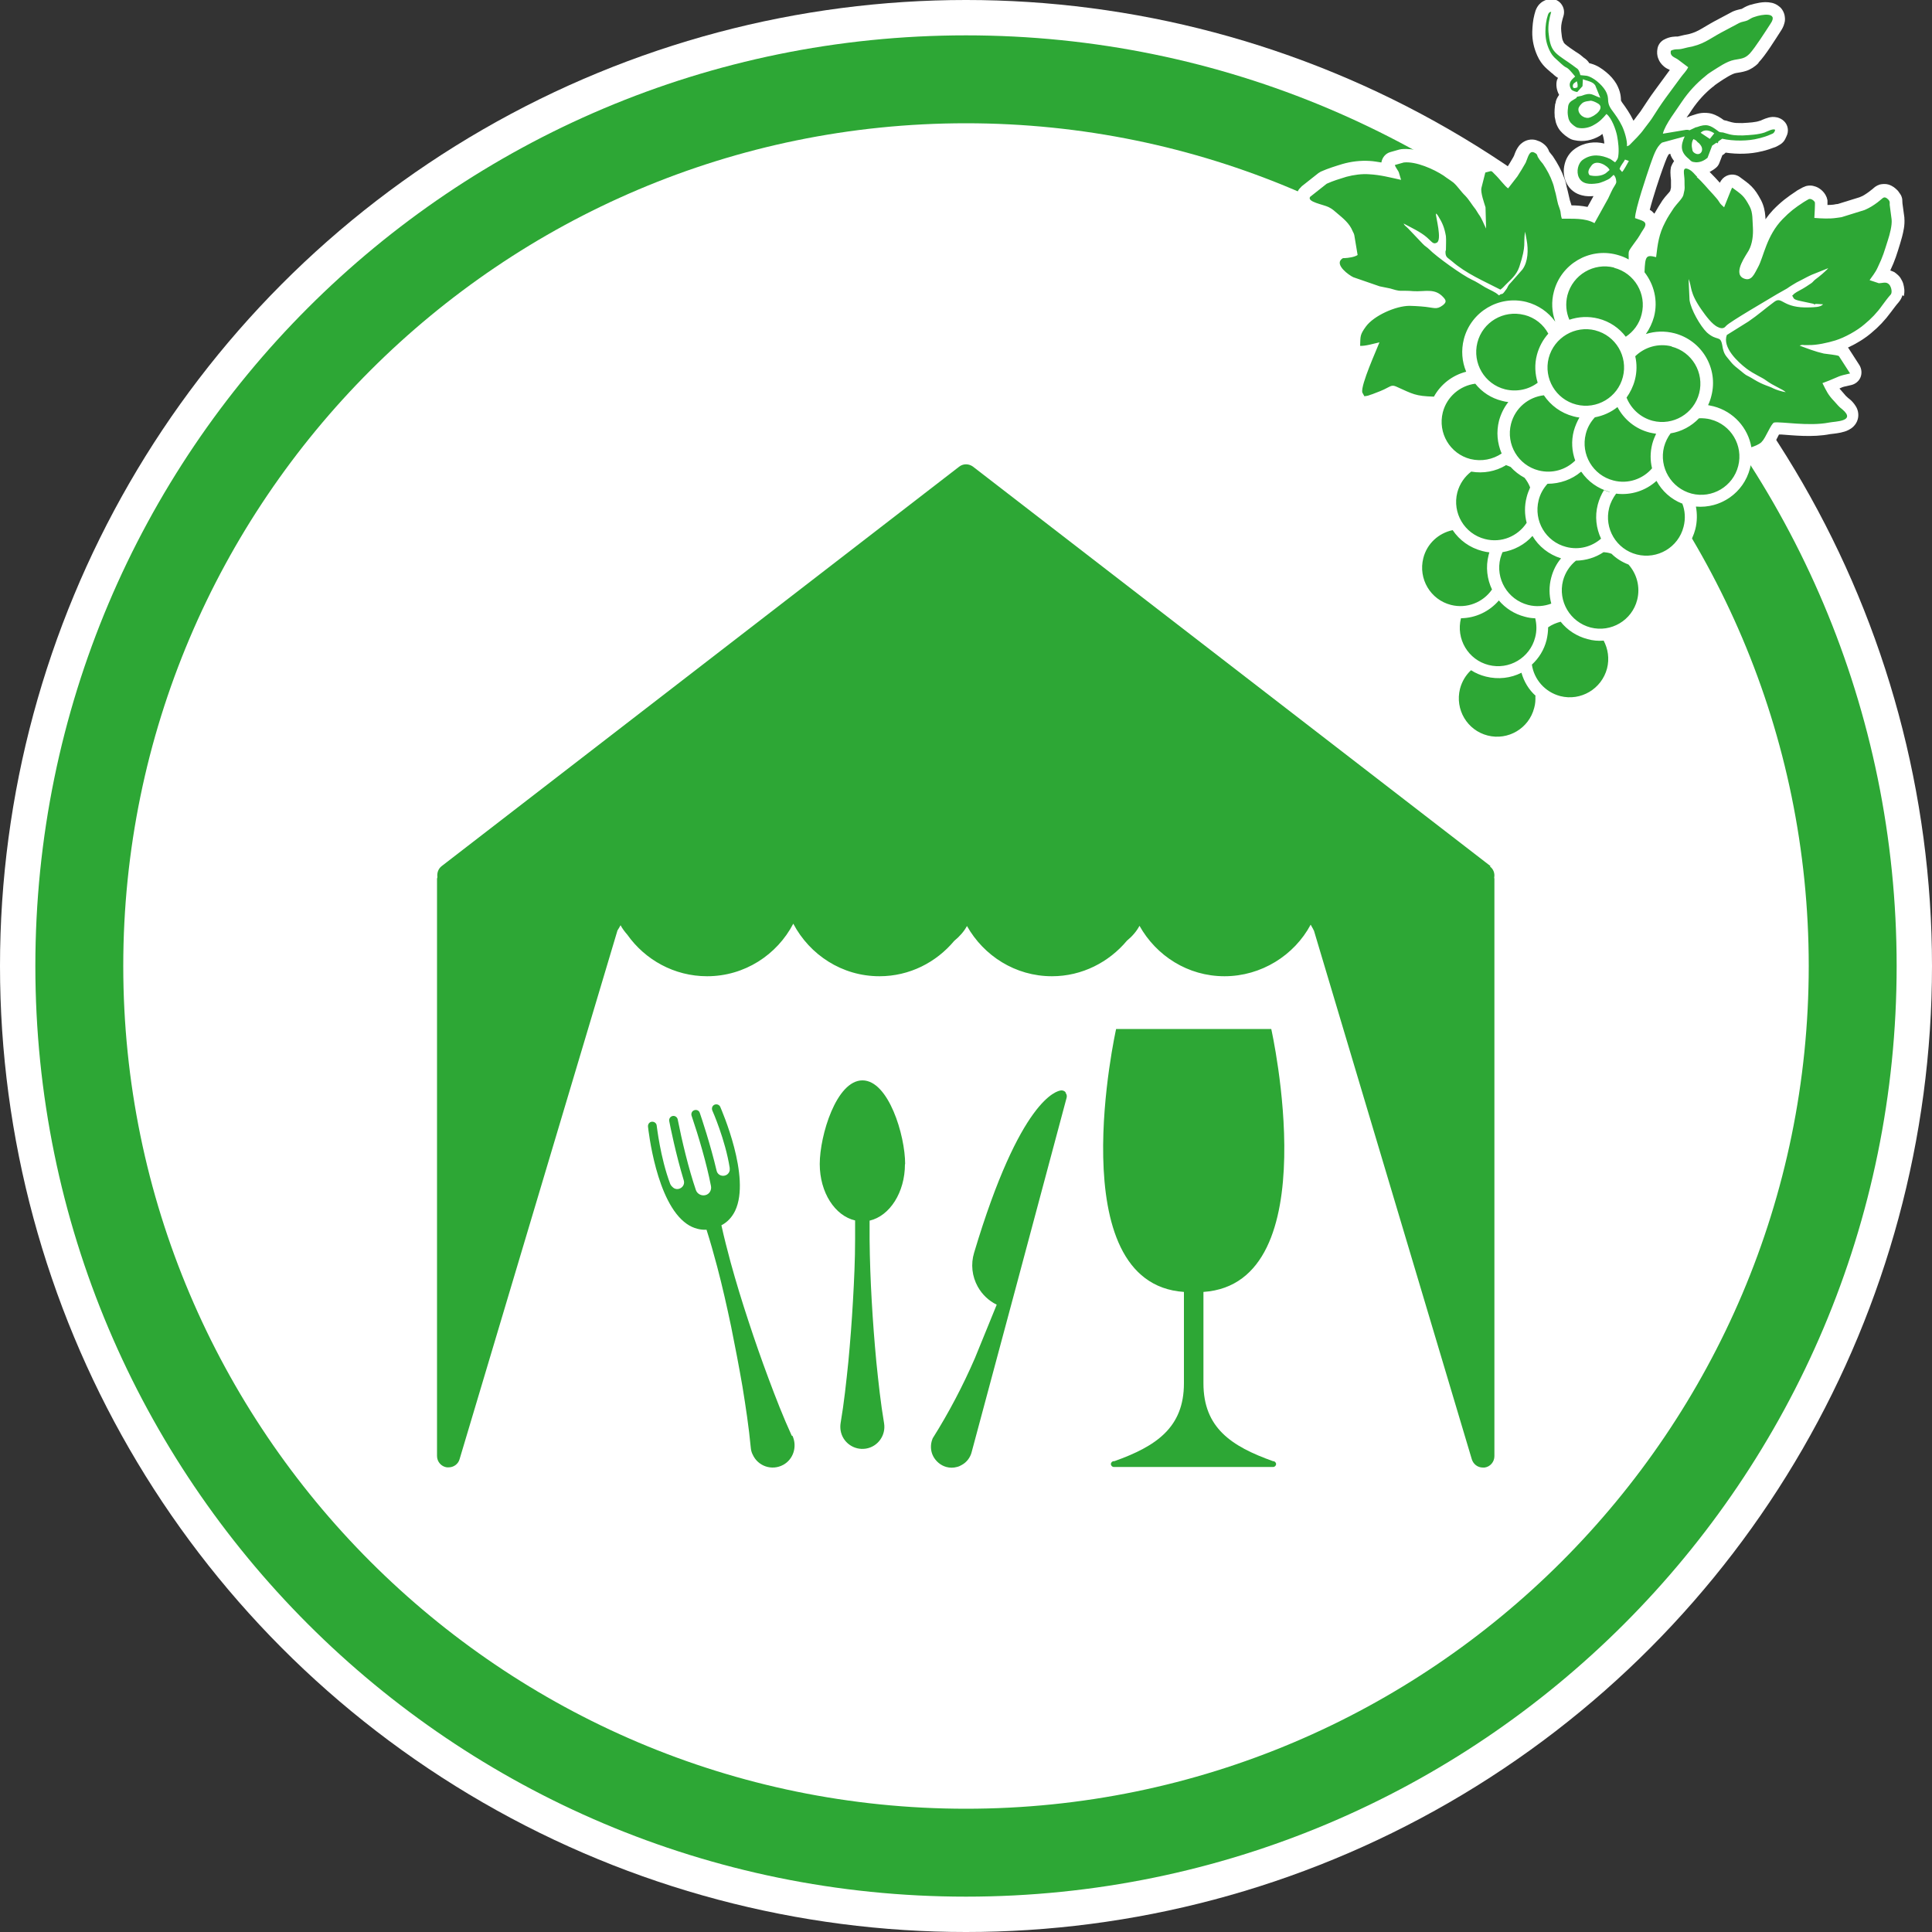
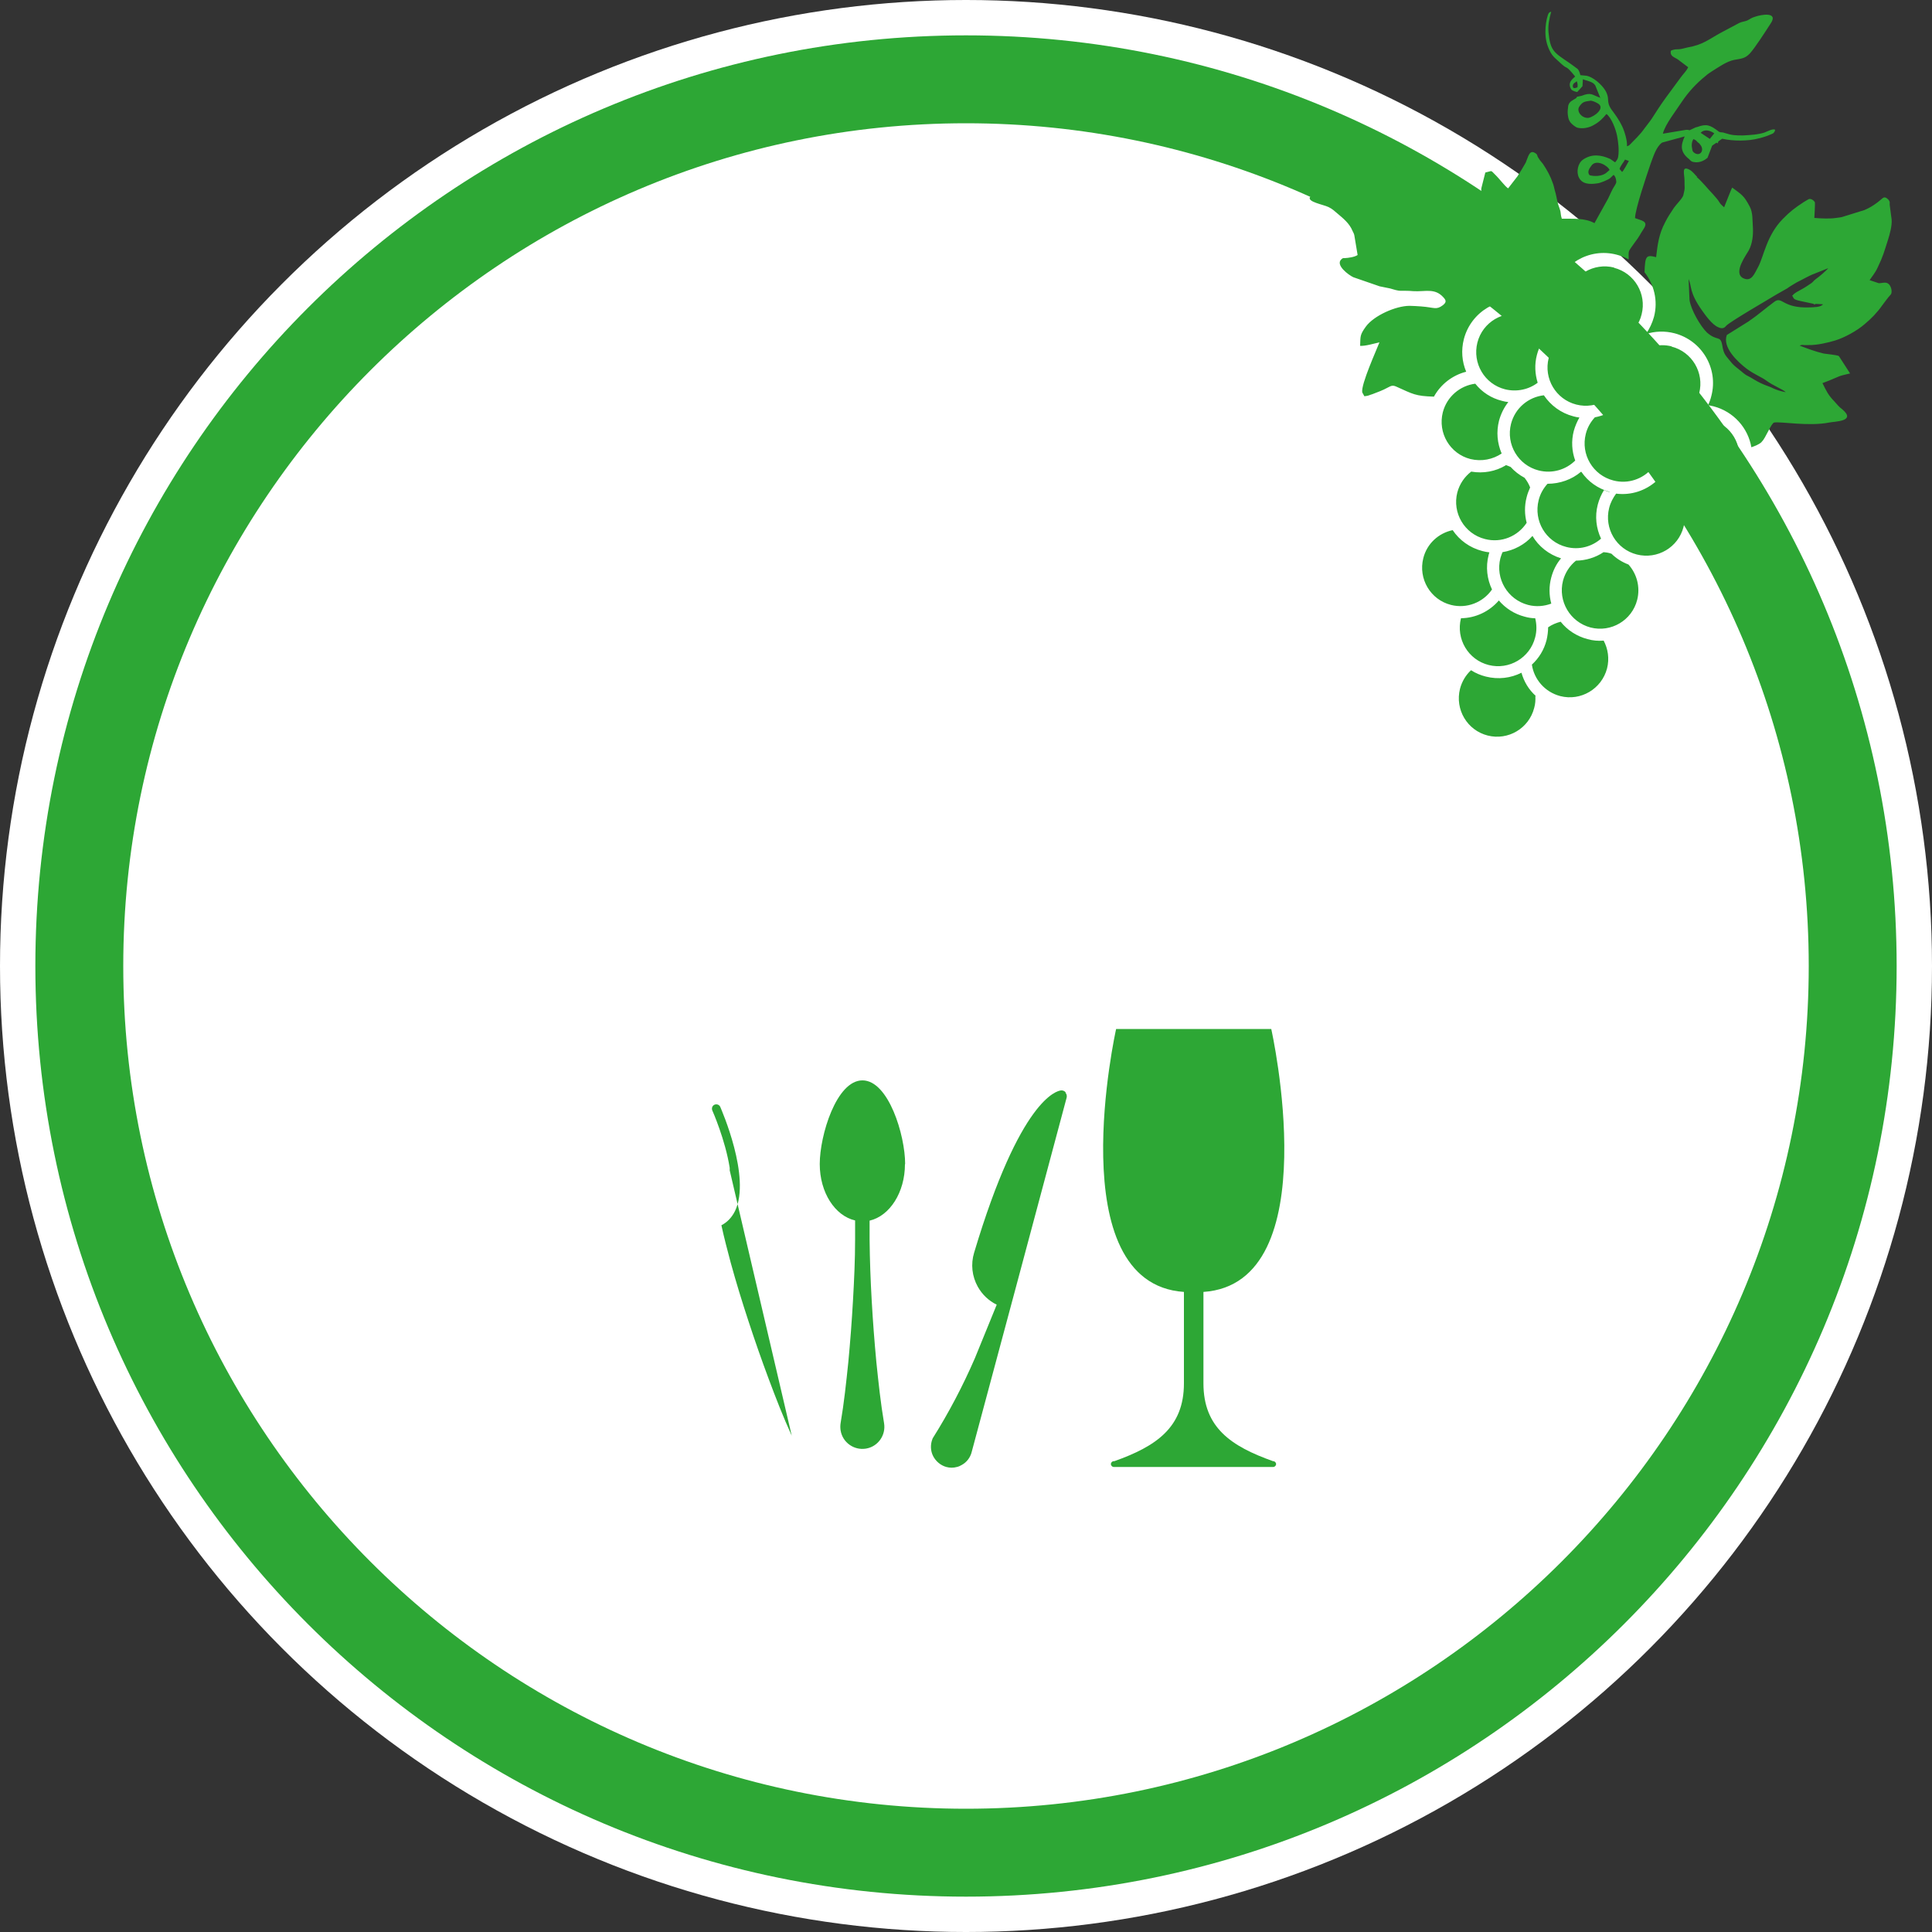
<svg xmlns="http://www.w3.org/2000/svg" viewBox="0 0 100 100">
  <rect x="0" y="0" width="100" height="100" fill="#333333" stroke="none" />
  <defs>
    <style>
      .cls-1 {
        fill: #fff;
      }

      .cls-2 {
        fill-rule: evenodd;
      }

      .cls-2, .cls-3 {
        fill: #2da735;
      }
    </style>
  </defs>
  <g id="Ebene_1" data-name="Ebene 1">
    <g>
      <circle class="cls-1" cx="50" cy="50" r="50" />
      <path class="cls-3" d="M50,1.83C23.39,1.83,1.83,23.39,1.83,50s21.57,48.17,48.17,48.17,48.17-21.57,48.17-48.17S76.61,1.83,50,1.83ZM50,93.62c-24.05,0-43.62-19.57-43.62-43.62S25.95,6.38,50,6.38s43.62,19.57,43.62,43.62-19.57,43.62-43.62,43.62Z" />
    </g>
    <g id="Catering">
-       <path class="cls-3" d="M77.15,44.83l-26.78-20.67c-.22-.17-.52-.17-.73,0l-26.78,20.67c-.18.14-.25.36-.22.57,0,.03-.02.05-.02.08v29.88c0,.3.22.55.51.59.03,0,.06,0,.09,0,.26,0,.5-.17.57-.43l8.17-27.36c.06-.09.11-.18.16-.27.09.17.21.33.35.49.92,1.3,2.43,2.15,4.13,2.15,1.94,0,3.62-1.11,4.46-2.72.85,1.61,2.52,2.72,4.46,2.72,1.56,0,2.94-.72,3.87-1.83.28-.23.51-.49.66-.77.87,1.54,2.5,2.6,4.4,2.6,1.56,0,2.95-.73,3.88-1.84.28-.23.5-.49.65-.77.87,1.55,2.5,2.61,4.4,2.61s3.61-1.08,4.46-2.67c.03.06.07.12.1.18.02.03.03.05.04.08.01.02.02.04.03.05l8.17,27.36c.08.26.31.43.57.43.03,0,.06,0,.09,0,.3-.04.51-.3.51-.59v-29.88s-.01-.05-.01-.07c.04-.21-.04-.44-.22-.57Z" />
      <g>
-         <path class="cls-3" d="M40.98,74.31c-.44-.96-.82-1.94-1.19-2.93-.37-.99-.72-1.99-1.05-3-.33-1-.64-2.01-.92-3.03-.17-.64-.34-1.28-.48-1.93.31-.16.55-.42.71-.75.83-1.74-.71-5.23-.77-5.38-.05-.11-.18-.16-.3-.11-.11.05-.16.18-.11.3.01.02.67,1.51.9,2.97,0,.04,0,.09,0,.13h0c-.08.37-.6.37-.68.01-.32-1.36-.78-2.73-.87-2.99-.04-.13-.19-.19-.32-.12-.1.05-.14.18-.1.28.35,1.03.78,2.48,1,3.63.04.21-.08.42-.29.47,0,0,0,0,0,0,0,0,0,0,0,0-.2.05-.42-.06-.49-.26-.38-1.11-.73-2.58-.94-3.65-.02-.12-.13-.2-.24-.19-.13.01-.23.14-.2.27.05.27.34,1.71.75,3.06.11.35-.33.61-.58.35-.02-.02-.03-.03-.05-.05-.03-.03-.05-.07-.07-.11-.52-1.38-.69-2.99-.7-3.02-.01-.12-.12-.21-.25-.2-.12.01-.21.12-.2.25.02.16.42,3.94,2.01,5.04.17.12.35.2.54.25.15.04.31.06.48.05.2.63.38,1.27.55,1.91.27,1.02.5,2.05.72,3.09.21,1.04.41,2.08.59,3.12.17,1.05.33,2.1.43,3.16.01.12.04.25.1.36.27.6.99.85,1.58.53.53-.29.73-.95.48-1.5Z" />
+         <path class="cls-3" d="M40.98,74.31c-.44-.96-.82-1.94-1.19-2.93-.37-.99-.72-1.99-1.05-3-.33-1-.64-2.01-.92-3.03-.17-.64-.34-1.28-.48-1.93.31-.16.55-.42.71-.75.83-1.74-.71-5.23-.77-5.38-.05-.11-.18-.16-.3-.11-.11.05-.16.18-.11.3.01.02.67,1.51.9,2.97,0,.04,0,.09,0,.13h0Z" />
        <path class="cls-3" d="M46.85,60.25c0-1.49-.86-4.33-2.21-4.33s-2.21,2.85-2.21,4.33.79,2.68,1.83,2.92c0,.33,0,.66,0,.98,0,1.06-.05,2.11-.11,3.17-.06,1.06-.14,2.11-.24,3.17-.11,1.06-.22,2.11-.4,3.17-.02.12-.02.25,0,.38.1.62.69,1.04,1.31.94.62-.1,1.04-.69.94-1.31-.18-1.06-.29-2.11-.4-3.17-.1-1.06-.18-2.11-.24-3.17-.06-1.06-.1-2.11-.11-3.17,0-.33,0-.66,0-.98,1.04-.24,1.83-1.46,1.83-2.92Z" />
        <path class="cls-3" d="M55.16,56.54c-.06-.07-.15-.11-.24-.1-.21.02-2.11.41-4.5,8.4-.18.59-.11,1.22.19,1.76.23.41.57.73.98.93l-1.13,2.77c-.62,1.43-1.35,2.82-2.18,4.14,0,.01-.02.03-.02.05-.11.28-.1.61.04.88.14.27.39.48.68.56.18.05.37.05.55,0,.09-.02.18-.06.26-.11.25-.14.43-.38.5-.65l2.33-8.68s0,0,0,0l2.59-9.68c.02-.09,0-.18-.06-.25Z" />
        <path class="cls-3" d="M65.92,75.63h-.03c-2.16-.77-3.6-1.73-3.6-4.03v-4.73c6.47-.44,3.51-13.61,3.51-13.61h-8.03s-2.95,13.17,3.51,13.61v4.73c0,2.29-1.44,3.26-3.6,4.03h-.03c-.08,0-.15.07-.15.15s.07.15.15.15h8.25c.08,0,.15-.07.15-.15s-.07-.15-.15-.15Z" />
      </g>
    </g>
  </g>
  <g id="Trauben">
    <g>
-       <polygon class="cls-1" points="79.74 7.32 79.74 7.32 79.74 7.32 79.74 7.32" />
-       <path class="cls-1" d="M98.54,15.33c.06-.27.02-.46-.03-.65-.03-.1-.08-.19-.14-.29-.05-.08-.13-.16-.23-.24h0s-.02-.01-.03-.02c-.02-.01-.03-.03-.05-.04h0c-.07-.03-.15-.07-.22-.09.25-.53.34-.84.51-1.39h0c.03-.1.06-.22.1-.35.07-.28.15-.6.12-.97v-.03s-.1-.74-.1-.74c0-.03,0-.06-.01-.2-.01-.09-.05-.2-.1-.27l-.12-.17-.03-.03c-.11-.11-.24-.23-.47-.3-.14-.04-.31-.03-.44,0-.19.06-.28.15-.34.2l-.07.06-.03.02c-.1.09-.35.26-.45.31l-.16.07-1.13.35s-.08,0-.2.03h0c-.09.01-.2.02-.33.02v-.08s0-.08,0-.08v-.06s0-.05-.04-.17h0c-.08-.2-.18-.3-.28-.39-.11-.09-.22-.16-.39-.2-.1-.03-.24-.04-.4,0l-.17.07-.29.16-.04.03c-.47.31-.79.55-1.2.97h0c-.15.16-.28.32-.4.49,0-.06,0-.12-.01-.19-.02-.23-.07-.51-.22-.8h0c-.16-.3-.3-.52-.49-.71-.19-.19-.36-.3-.6-.48-.27-.21-.66-.17-.9.08-.08.09-.09.12-.11.15-.01.02-.02.04-.03.06-.15-.17-.33-.36-.53-.56.13-.07.24-.14.32-.21.09-.07.15-.16.19-.27l.15-.39c.07-.03.12-.08.17-.13.61.09,1.28.08,1.87-.07h0s0,0,.01,0c0,0,0,0,0,0h0c.26-.06.48-.14.72-.23l.08-.04.14-.08c.11-.07.2-.16.26-.28l.07-.15c.13-.26.08-.58-.13-.78-.11-.11-.24-.16-.34-.19-.22-.05-.34-.02-.44,0-.15.04-.25.08-.34.12l-.11.05h-.02c-.2.08-.54.1-.91.12-.29,0-.36,0-.54-.04l-.18-.05h0s-.09-.03-.09-.03c-.05-.01-.1-.02-.14-.03-.18-.13-.37-.26-.65-.34-.16-.04-.35-.05-.52-.03-.16.02-.31.07-.46.12h0s-.12.04-.12.04l-.07.03s-.07.03-.1.04c0,0,0,0-.01,0,.1-.14.2-.28.28-.41h0c.31-.46.68-.86,1.08-1.18h.01s.1-.09.1-.09l.03-.02.14-.1c.18-.12.36-.24.52-.33.16-.09.31-.16.4-.17.16-.03.3-.04.52-.11.22-.07.46-.22.64-.41v-.02c.2-.21.4-.49.61-.8.2-.3.4-.61.54-.83h0c.08-.12.15-.25.19-.41.03-.1.04-.21.02-.34-.02-.19-.13-.4-.27-.51-.14-.12-.27-.17-.38-.2-.27-.06-.47-.04-.66-.01-.18.03-.33.07-.46.11h0s-.02,0-.02,0c0,0,0,0,0,0h0c-.12.04-.23.09-.3.13l-.14.08-.09.02c-.07.02-.19.04-.33.1l-.05.02-.94.5h0c-.35.19-.59.35-.8.46-.21.11-.4.19-.75.25h-.01c-.12.03-.2.05-.25.06l-.09.02c-.12,0-.41-.01-.73.17-.17.1-.29.27-.32.46-.03.16-.03.35.05.53.05.14.14.25.22.33.12.12.22.17.29.2l.08.04-.77,1.05h0c-.27.36-.52.76-.75,1.1-.1.14-.22.28-.36.48h0c-.2-.41-.39-.67-.6-.96l-.05-.09v-.02s0-.14-.03-.3c-.03-.16-.1-.35-.2-.53h0c-.14-.24-.32-.44-.54-.62-.22-.18-.46-.35-.79-.44l-.08-.02c-.06-.1-.15-.2-.28-.28h0s-.1-.08-.18-.15c-.07-.05-.15-.11-.24-.16h0c-.39-.26-.57-.4-.61-.46l-.07-.15c-.03-.09-.05-.24-.07-.45-.02-.21,0-.39.07-.64l.05-.17c.06-.22.01-.45-.14-.63s-.38-.26-.6-.22c-.12.01-.31.07-.46.21-.15.13-.21.28-.25.38h0s-.06.21-.06.21c-.08.3-.1.61-.11.88-.01.45.09.86.26,1.24h0c.11.25.26.45.4.59.14.14.25.22.37.33h.01c.11.11.2.18.29.23-.01.04-.03.06-.05.11-.07.24-.02.54.11.77-.08.11-.15.23-.18.38v.05s-.02.02-.02.02c-.03.21-.05.42-.03.63v.05c.02.08.03.16.06.29.04.13.1.26.17.36l.06.08c.07.08.15.16.25.24l.17.12c.07.04.14.09.28.12h0c.52.12.97,0,1.35-.22h0s0,0,0,0c0,0,0,0,0,0h0c.05-.03.09-.07.13-.1.03.09.05.17.06.22h0c.02.09.03.18.04.28-.47-.12-1.04-.07-1.52.27h0s0,0,0,0c0,0,0,0,0,0h0c-.3.21-.46.5-.53.78-.08.31-.07.64.08.97h0s0,0,0,0c0,0,0,0,0,0h0c.08.17.2.33.35.44.15.12.31.18.46.22.22.06.42.05.6.04l-.31.56c-.3-.06-.58-.08-.83-.08-.03-.11-.06-.19-.08-.25-.05-.19-.09-.42-.17-.71h0c-.02-.11-.05-.26-.12-.44h0s0,0,0,0c0,0,0,0,0,0h0c-.15-.41-.35-.78-.58-1.12l-.02-.03c-.11-.14-.15-.18-.19-.24h0s-.01-.03-.01-.03c-.02-.07-.1-.21-.2-.3-.1-.09-.19-.15-.28-.19l-.19-.07c-.11-.03-.24-.04-.38-.01-.23.05-.4.19-.49.3-.13.17-.18.3-.22.4-.03.09-.06.16-.08.19-.12.21-.24.41-.37.61-.05-.06-.1-.12-.16-.18h0s-.13-.13-.13-.13l-.12-.1c-.06-.04-.14-.08-.24-.11-.12-.03-.24-.03-.3-.02-.11.02-.14.03-.18.04l-.13.03c-.25.05-.45.24-.51.49l-.16.61c-.1-.12-.21-.26-.37-.42l-.05-.04c-.23-.18-.37-.25-.54-.38l-.03-.02c-.4-.26-.96-.54-1.56-.7-.3-.08-.61-.12-.94-.09l-.11.02-.46.13c-.26.07-.43.29-.47.54-.2-.03-.4-.07-.61-.08h0s0,0,0,0c0,0,0,0,0,0h0c-.47-.03-.96.03-1.41.16h0c-.36.11-.72.22-1.11.39l-.13.08-.86.68-.14.15c-.05.07-.09.15-.11.25-.06.21,0,.46.09.6.17.25.32.31.44.38.19.09.36.14.52.19l.2.06.08.03h0s.11.07.11.07c.03.02.08.08.18.16h0c.33.27.54.47.61.66h0s.05.11.05.11l.06.37-.14.02c-.12.02-.26.1-.3.14l-.07.06-.02.02c-.12.11-.23.27-.27.45-.08.31.02.57.11.73.14.25.32.41.48.55.17.13.31.23.46.3l.07.03,1.36.47.09.02.2.04s-.04.01-.05.02c-.49.24-.94.52-1.27.95h0c-.17.24-.3.44-.37.71-.06.26-.05.43-.06.66-.02.35.25.65.59.69-.16.4-.32.83-.42,1.2-.03.1-.05.2-.06.3-.01.11-.02.21,0,.37l.08.22.11.2c.14.23.4.36.67.33.14-.02.24-.04.35-.07.1-.03.1-.04.18-.06h.04c.24-.11.53-.21.83-.37.4.18.66.31,1.02.4.26.07.55.09.9.11-.31,1.22.29,2.46,1.37,3.01-.28.31-.49.68-.61,1.11h0s0,.02,0,.02c-.13.52-.1,1.04.06,1.51-.87.25-1.59.94-1.83,1.88-.36,1.42.49,2.87,1.91,3.23,0,0,.01,0,.02,0-.18.86.08,1.72.64,2.33-.31.32-.55.72-.67,1.19h0c-.36,1.42.49,2.87,1.91,3.23h0c1.42.36,2.87-.49,3.23-1.91h0c.03-.1.04-.2.05-.3.14.07.3.13.46.17h0s.02,0,.02,0h0s0,0,0,0c1.42.36,2.87-.49,3.23-1.91.15-.59.08-1.19-.15-1.71.82-.28,1.49-.95,1.72-1.85h0s0,0,0,0c.16-.62.07-1.25-.18-1.79,1.19,0,2.28-.78,2.59-1.98h0c.1-.4.1-.8.03-1.17,1.27.11,2.47-.7,2.8-1.98h0c.04-.16.06-.32.07-.48.05,0,.09,0,.14-.02.16-.06.46-.14.75-.4l.07-.08.02-.03s.08-.09.11-.13c.14-.21.25-.43.34-.61,0,0,0,0,0,0,.04,0,.08,0,.12,0,.6.04,1.61.16,2.53-.02h0s0,0,0,0c.07-.01.31-.03.55-.08.12-.03.26-.06.41-.14.08-.04.17-.1.25-.18.09-.09.18-.22.22-.38.07-.27-.01-.52-.11-.67-.1-.16-.21-.28-.35-.39l-.03-.02-.13-.12s-.1-.12-.19-.22h0c-.06-.07-.1-.11-.14-.16.06-.03.1-.05.13-.06.07-.03.16-.05.48-.12.21-.05.39-.19.48-.4.08-.2.06-.43-.05-.62l-.58-.9s-.01,0-.02-.02c.43-.2.86-.46,1.2-.75h0s0,0,0,0c0,0,0,0,0,0h0c.38-.31.72-.67,1.02-1.08h0c.13-.17.29-.39.4-.51h0c.11-.13.17-.26.2-.37ZM86.38,7.98l.08-.02s0,.06.02.09c.04.11.11.2.17.29-.08.11-.13.22-.16.3-.05.25-.02.36-.02.48.01.11.02.19.02.2h0c0,.22,0,.36,0,.38,0,0,0,.03-.04.18-.02.03-.07.1-.14.17-.08.09-.17.19-.26.32h0c-.13.2-.28.44-.42.69-.08-.09-.15-.15-.22-.19,0,0-.01,0-.02,0h0c.17-.68.53-1.75.67-2.13.08-.22.15-.42.22-.58.04-.08.07-.14.1-.18ZM72.96,15.17h0s0,0,0,0c0,0,0,0,0,0ZM91.09,13.28h0s0,0,0,0h0ZM95.11,10.58h0s0,0,0,0ZM74.03,21.18h0s0,0,0,0h0ZM95.18,18.26h0s0,0,0,0c0,0,0,0,0,0Z" />
      <polygon class="cls-1" points="79.33 1.66 79.33 1.65 79.33 1.65 79.33 1.66" />
    </g>
    <path class="cls-2" d="M87.82,9.16c.31.27.56.6.84.89.11.13.25.27.33.41.07.1.03.06.12.15l.13.12c.08-.18.37-.96.42-1.02.51.38.6.41.9.97.18.33.14.74.17,1.1.02.37-.02.83-.22,1.19-.11.21-.81,1.13-.3,1.42.46.24.61-.26.79-.57.29-.53.43-1.62,1.27-2.48.38-.39.63-.58,1.09-.88.04-.02.27-.17.29-.16.1-.02.25.08.29.18.01.04-.02.72-.03.8.38.03.79.05,1.13,0,.11-.02.19-.02.28-.04l1.19-.37c.08-.03.14-.07.21-.1.18-.09.44-.27.59-.4.15-.11.21-.26.43-.04.09.11.07.12.07.27l.1.76c.03.31-.1.78-.19,1.06-.2.62-.25.84-.53,1.42-.13.29-.31.49-.42.66l.48.16c.15,0,.35-.08.48.02.15.09.24.45.13.57-.15.16-.31.39-.44.56-.26.37-.57.69-.91.97-.39.34-1.03.69-1.51.84-.39.12-.97.25-1.37.24-.12,0-.15,0-.26,0-.08-.02-.16,0-.22.03.4.15.81.31,1.25.41.17.03.68.07.78.13l.58.9c-.64.14-.52.14-1.09.37l-.34.13c.21.42.29.61.62.95.15.16.21.26.41.41.74.63-.4.62-.68.68-1.06.21-2.5-.06-2.85,0-.15.03-.45.82-.63.98l-.03.04c-.15.13-.35.2-.52.26-.17-1-.92-1.85-1.96-2.12-.09-.02-.18-.04-.28-.06.07-.15.13-.31.17-.48.37-1.42-.49-2.87-1.91-3.24-.5-.13-1.01-.11-1.48.04.19-.27.33-.57.42-.89.22-.84,0-1.68-.49-2.31h0c.03-.86.09-.91.6-.78.08-.67.14-1.19.47-1.81.12-.25.3-.51.45-.74.13-.19.44-.48.49-.66.11-.44.05-.37.06-.76,0-.32-.17-.78.25-.56.18.1.24.21.41.38h0ZM83.55,13.85c-1.06-.27-2.14.37-2.42,1.43-.11.44-.07.88.1,1.27.47-.16.99-.19,1.5-.06.59.15,1.08.49,1.42.94.39-.26.7-.66.82-1.16.27-1.06-.37-2.14-1.43-2.41h0ZM82.58,17.1c-1.06-.27-2.14.37-2.42,1.43-.27,1.06.37,2.14,1.43,2.41,1.06.27,2.14-.37,2.41-1.43.27-1.06-.37-2.14-1.43-2.41h0ZM78.9,16.3c.55.14.99.5,1.24.97-.27.3-.48.68-.59,1.1-.13.49-.1.99.04,1.44-.46.35-1.08.49-1.69.34-1.06-.27-1.7-1.35-1.43-2.42.27-1.06,1.35-1.7,2.42-1.43h0ZM86.53,17.93c-.7-.18-1.41.04-1.89.51.09.39.09.81-.02,1.23-.09.34-.24.64-.43.91.23.57.71,1.03,1.35,1.2,1.06.27,2.14-.37,2.41-1.43s-.37-2.14-1.43-2.41h0ZM88.55,21.71c-.2-.05-.41-.07-.61-.06-.39.41-.91.69-1.47.78-.15.2-.27.44-.34.7-.27,1.06.37,2.14,1.43,2.42,1.06.27,2.14-.37,2.41-1.43.27-1.06-.37-2.14-1.43-2.41h0ZM85.51,24.24c-.1-.4-.1-.83.01-1.26.05-.19.12-.36.2-.53h0c-.11-.01-.22-.04-.33-.06-.75-.19-1.34-.69-1.67-1.32-.34.27-.74.45-1.17.53-.22.24-.39.53-.47.86-.27,1.06.37,2.14,1.43,2.41.76.2,1.53-.08,2-.63h0ZM77.73,23.47c-.46.31-1.04.43-1.62.29-1.06-.27-1.7-1.35-1.43-2.42.21-.81.89-1.38,1.68-1.48.34.43.82.75,1.39.89.11.03.21.05.32.06-.22.28-.38.6-.48.96-.15.59-.09,1.17.13,1.69h0ZM81.54,23.83c-.48.48-1.19.7-1.9.52-1.06-.27-1.7-1.35-1.43-2.41.21-.82.9-1.39,1.7-1.48.35.52.88.92,1.53,1.09.1.03.21.05.31.06-.12.21-.22.44-.29.69-.14.53-.1,1.06.07,1.53h0ZM83.31,25.47h0c-.1-.03-.2-.06-.29-.1-.14.23-.25.48-.32.75-.16.61-.08,1.23.17,1.76-.48.42-1.14.6-1.8.43-1.06-.27-1.7-1.35-1.43-2.42.08-.33.25-.62.46-.85.64,0,1.26-.22,1.73-.62h.02c.34.5.85.87,1.47,1.04h0ZM77.93,24.09c-.52.31-1.15.43-1.78.32-.34.26-.6.63-.72,1.08-.27,1.06.37,2.14,1.43,2.41.85.22,1.7-.14,2.16-.84-.11-.42-.12-.88,0-1.33.04-.17.11-.34.18-.5-.07-.18-.17-.35-.29-.5-.28-.15-.52-.34-.72-.56-.08-.04-.17-.07-.25-.1h0ZM83.31,28.63c-.1-.03-.21-.04-.31-.05-.42.28-.91.43-1.43.44-.32.26-.56.62-.67,1.04-.27,1.06.37,2.14,1.43,2.42,1.06.27,2.14-.37,2.41-1.43.17-.67-.02-1.35-.45-1.83-.34-.13-.64-.32-.88-.56-.03,0-.06-.02-.09-.03h0ZM80.87,28.92s.02,0,.03,0c-.01,0-.02,0-.03,0h0ZM80.29,31.23c-.11-.42-.12-.88,0-1.33.1-.38.27-.72.51-1-.64-.2-1.16-.62-1.48-1.16-.4.45-.95.74-1.55.84-.04.1-.08.2-.11.31-.27,1.06.37,2.14,1.43,2.42.42.11.84.07,1.21-.07h0ZM77.38,28.61s.02,0,.03,0c-.01,0-.02,0-.03,0h0ZM77.22,30.52c-.46.66-1.3,1-2.12.79-1.06-.27-1.7-1.35-1.43-2.42.19-.76.8-1.3,1.52-1.45.35.52.88.91,1.53,1.08.12.03.25.06.37.07h0s-.03.09-.04.14c-.16.62-.08,1.25.18,1.79h0ZM77.25,30.59s-.01-.02-.02-.03c0,.01.01.02.02.03h0ZM77.28,30.65s-.01-.02-.02-.03c0,.01.01.02.02.03h0ZM77.31,30.7s-.01-.02-.02-.03c0,.01.01.02.02.03h0ZM77.35,30.76s-.01-.02-.02-.03c0,.01.01.02.02.03h0ZM77.38,30.81s-.01-.02-.02-.03c0,.01.01.02.02.03h0ZM77.41,30.86s-.01-.02-.02-.03c0,.01.01.02.02.03h0ZM77.45,30.91s-.01-.02-.02-.03c0,.01.01.02.02.03h0ZM77.49,30.96s-.01-.02-.02-.03c0,.01.02.02.02.03h0ZM77.53,31.01s-.02-.02-.02-.03c0,0,.02.02.02.03h0ZM77.57,31.06s-.02-.02-.02-.03c0,.01.02.02.02.03h0ZM79.46,32c-.18,0-.36-.03-.54-.08-.54-.14-1-.44-1.34-.84h0c-.49.57-1.2.91-1.96.92h0c-.27,1.07.37,2.15,1.43,2.42,1.06.27,2.14-.37,2.41-1.43.09-.34.08-.68,0-1h0ZM79.47,36.03c.01.2,0,.4-.06.61-.27,1.06-1.35,1.7-2.41,1.43-1.06-.27-1.7-1.35-1.43-2.42.1-.38.3-.71.57-.96.23.15.49.26.77.33.64.16,1.29.08,1.84-.2.13.46.38.88.74,1.2h0ZM82.99,33.16c-.27.02-.54,0-.82-.08-.57-.15-1.05-.47-1.39-.9-.23.06-.45.15-.65.29,0,.22-.03.44-.08.66-.13.51-.4.94-.76,1.27.11.76.67,1.42,1.47,1.63,1.06.27,2.14-.37,2.42-1.43.13-.51.05-1.02-.18-1.45h0ZM87.07,26.05c.15.37.18.8.07,1.22-.27,1.06-1.35,1.7-2.42,1.43-1.06-.27-1.7-1.35-1.43-2.41.07-.28.2-.52.36-.74.78.1,1.54-.16,2.09-.66.28.52.74.94,1.31,1.17h0ZM74.22,20.53c.35-.64.96-1.11,1.67-1.29-.22-.52-.27-1.11-.12-1.69.37-1.42,1.82-2.28,3.24-1.92.61.16,1.13.52,1.49,1.02-.18-.5-.21-1.04-.07-1.56.37-1.42,1.82-2.28,3.24-1.91.23.06.44.14.63.25.01-.16-.03-.33.03-.46.07-.13.16-.24.25-.37.34-.45.27-.42.5-.76.26-.4-.12-.42-.45-.55,0-.45.61-2.24.79-2.77.15-.4.29-.91.61-1.14l1.17-.32c-.22.48-.23.81.22,1.17.12.12.13.15.35.17.25.01.45-.1.61-.23l.24-.63.23-.16.03.04s.06-.02.06-.1l.2-.14c.56.13,1.36.13,1.9-.02.24-.06.41-.11.63-.21.07-.03.09-.03.14-.08.05-.06.06-.09.07-.15-.09-.09-.44.1-.55.14-.34.11-.74.13-1.12.15-.37,0-.55,0-.95-.13-.15-.06-.22.01-.35-.11-.39-.29-.58-.38-1.08-.19-.04,0-.07.01-.12.04-.47.21-.1.09-.44.1l-1.2.2c.11-.48.71-1.23.98-1.65.35-.52.76-.96,1.22-1.33.21-.18.13-.1.34-.25.34-.21.75-.51,1.15-.59.37-.07.55-.06.81-.33.28-.31.79-1.11,1.07-1.54.44-.64-.48-.48-.81-.36-.18.05-.23.11-.39.19-.15.06-.28.06-.42.13l-.94.5c-.63.34-.93.63-1.75.77-.15.03-.27.08-.44.09-.13,0-.27,0-.41.08-.05.29.18.32.37.45l.53.4c-.1.21-.26.35-.38.52l-.78,1.06c-.25.34-.5.73-.73,1.09-.13.19-.26.34-.39.52-.21.3-.49.56-.75.83-.05.04-.07.05-.14.07.03-.28-.13-.79-.25-1.04-.17-.35-.33-.56-.55-.86-.31-.45-.05-.53-.32-.99-.18-.3-.63-.7-.98-.76l-.31-.03c-.04-.16-.09-.31-.21-.37-.07-.05-.29-.22-.4-.29-.75-.51-.95-.6-1.04-1.56-.03-.38.04-.7.14-1.06-.09.01-.13.05-.17.16-.09.26-.13.59-.13.87,0,.35.06.64.21.96.17.36.34.44.62.71.36.33.18,0,.71.65-.11.11-.43.31-.2.67.06.08.29.14.31.13l.27-.3.02-.36c.2.09.51.11.64.32l.26.64c-.44-.15-.46-.3-.97-.1l-.15.03s-.01.01-.03.01c-.03,0-.04,0-.05,0,0,0,0,.02-.02.04-.02.03-.01.01-.03.04-.16.11-.36.16-.41.4-.02.15-.04.33-.02.46.03.18.03.24.13.39.07.09.26.25.37.28.28.07.62,0,.86-.15.27-.15.44-.32.64-.56.27.2.49.82.55,1.13.06.32.11.72.06,1.06-.01.13-.08.21-.16.31-.01.01-.18-.13-.25-.17-.48-.22-.96-.28-1.41.03-.27.18-.36.63-.22.92.17.36.57.37.96.31.15-.01.57-.19.66-.27l.18-.17c.08.07.11.16.13.27v.02c.03.11-.01.16-.08.28-.12.17-.24.47-.33.65l-.71,1.28c-.5-.28-1.13-.22-1.69-.23-.05-.15-.05-.23-.07-.37-.03-.13-.07-.22-.12-.37-.07-.25-.1-.5-.18-.75-.03-.12-.05-.23-.1-.36-.12-.35-.3-.68-.51-.99-.08-.1-.15-.17-.22-.29-.11-.14-.02-.19-.22-.29-.27-.14-.33.25-.45.52-.13.23-.28.48-.43.71l-.48.62c-.17-.11-.43-.48-.69-.73-.23-.23-.12-.17-.49-.09l-.2.79c-.06.24.15.81.21,1.01l.03,1.1c-.14-.27-.21-.51-.39-.75l-.15-.24c-.21-.26-.33-.49-.54-.71-.22-.21-.38-.47-.6-.67-.19-.15-.31-.21-.52-.37-.5-.33-1.43-.75-2.06-.68l-.46.13c.01.09.16.28.2.37l.12.4c-.55-.12-1.07-.26-1.65-.29-.37-.03-.81.03-1.18.13-.36.11-.69.21-1.02.36l-.86.68c-.17.26.67.39.96.53.22.11.28.19.43.31.32.27.65.53.81.93.04.09.07.12.09.22l.17,1.02c-.17.11-.48.15-.67.16-.12,0-.09,0-.17.06-.33.3.38.82.62.93l1.36.47.54.11c.2.05.37.13.6.12.19,0,.39,0,.59.02.63.04,1.12-.18,1.57.32.17.18.14.27-.03.41-.35.26-.43.11-1.13.06-.18-.01-.39-.03-.59-.03-.72,0-1.85.51-2.26,1.07-.32.44-.28.5-.3,1,.27.02.72-.12,1-.18-.14.37-.97,2.19-.89,2.59l.11.2c.26-.03.21-.05.42-.11.26-.1.54-.2.79-.34.16-.08.24-.14.44-.05.87.39.98.49,1.94.52h0ZM74.82,12.98c-.02.35.1.34.33.54.73.64,1.66,1.03,2.51,1.47.1-.07.18-.15.27-.25.22-.23.56-.48.71-.93.39-1.18.19-1.19.3-1.82l.08.44c.09.49.08,1.11-.22,1.52l-.6.68c-.21.21-.11.19-.27.39-.04.06-.1.14-.15.18-.11.06-.05-.03-.19.09-.21-.17-.13-.1-.33-.22-.13-.06-.25-.13-.39-.2-.18-.11-.51-.32-.68-.39-.5-.23-1.85-1.2-2.22-1.58-.11-.11-.21-.15-.32-.27l-.76-.8c-.14-.14-.19-.15-.24-.26.41.22.88.43,1.22.73.26.23.31.36.5.26.28-.15-.06-1.34-.05-1.51.07.05.08.06.12.13.22.36.32.59.4,1.04.02.2,0,.54,0,.75h0ZM92.76,15.3c.09-.04.02-.03.1-.09.05-.04.09-.06.13-.09.4-.23.27-.13.76-.46.09-.06.13-.14.23-.21.17-.12.54-.43.65-.57l-.85.34c-.08.03-.16.08-.25.12-.18.1-.35.18-.54.28-.15.09-.34.2-.49.31l-.53.3c-.51.31-2.41,1.41-2.62,1.63-.08.1-.19.19-.43.07-.3-.13-.64-.6-.83-.87-.67-.95-.51-1.22-.69-1.62l.05,1.09c.07.5.56,1.35.9,1.68.53.47.69.13.79.64.08.52.19.55.43.86.09.12.23.25.35.34.65.54.35.27.88.6.5.3.74.32,1,.46.15.07.4.15.63.19-.16-.16-.61-.31-1.02-.61-.19-.15-.61-.31-1.01-.61-.46-.35-1.26-1.1-1.02-1.74l1.12-.7c.5-.34.85-.66,1.34-1.02.42-.31.4.35,1.84.29.2-.01.55,0,.68-.16l-.34-.02c-.12,0-.14.08-.13,0l-.7-.15c-.41-.09-.32-.13-.43-.28h0ZM81.66,5.02s0,0,0,0h0ZM81.65,4.52c-.11.04-.26.1-.24-.1.03-.14.13-.13.2-.22.04.11.06.17.04.31h0ZM82.84,5.08c.06-.05,0,.02.01,0,0,0-.08.03-.01,0h0ZM88.03,6.87c.21-.21.49-.11.7.03l-.23.29-.48-.32h0ZM82.31,5.21c.1,0,.25.06.37.13.45.23-.14.7-.46.76-.27.03-.55-.21-.52-.47.02-.13.15-.25.22-.31.11-.07.22-.08.38-.1h0ZM87.97,7.44l-.11-.09c-.06-.08-.11-.11-.21-.15-.1.16-.1.36-.06.52.01.09.03.14.12.2.31.2.55-.18.26-.47h0ZM83.83,8.74c.06-.19.2-.32.28-.48l.2.07c-.07.12-.26.49-.35.57l-.13-.15h0ZM82.28,9.07c-.14-.15-.03-.34.08-.48.25-.39.88,0,.95.21l-.2.17c-.22.15-.57.17-.83.1h0ZM85.92,22.47h0s0,0,0,0h0ZM83.76,21.03s-.02.01-.03.02c0,0,.02-.01.03-.02h0ZM91.92,20.12" />
  </g>
</svg>